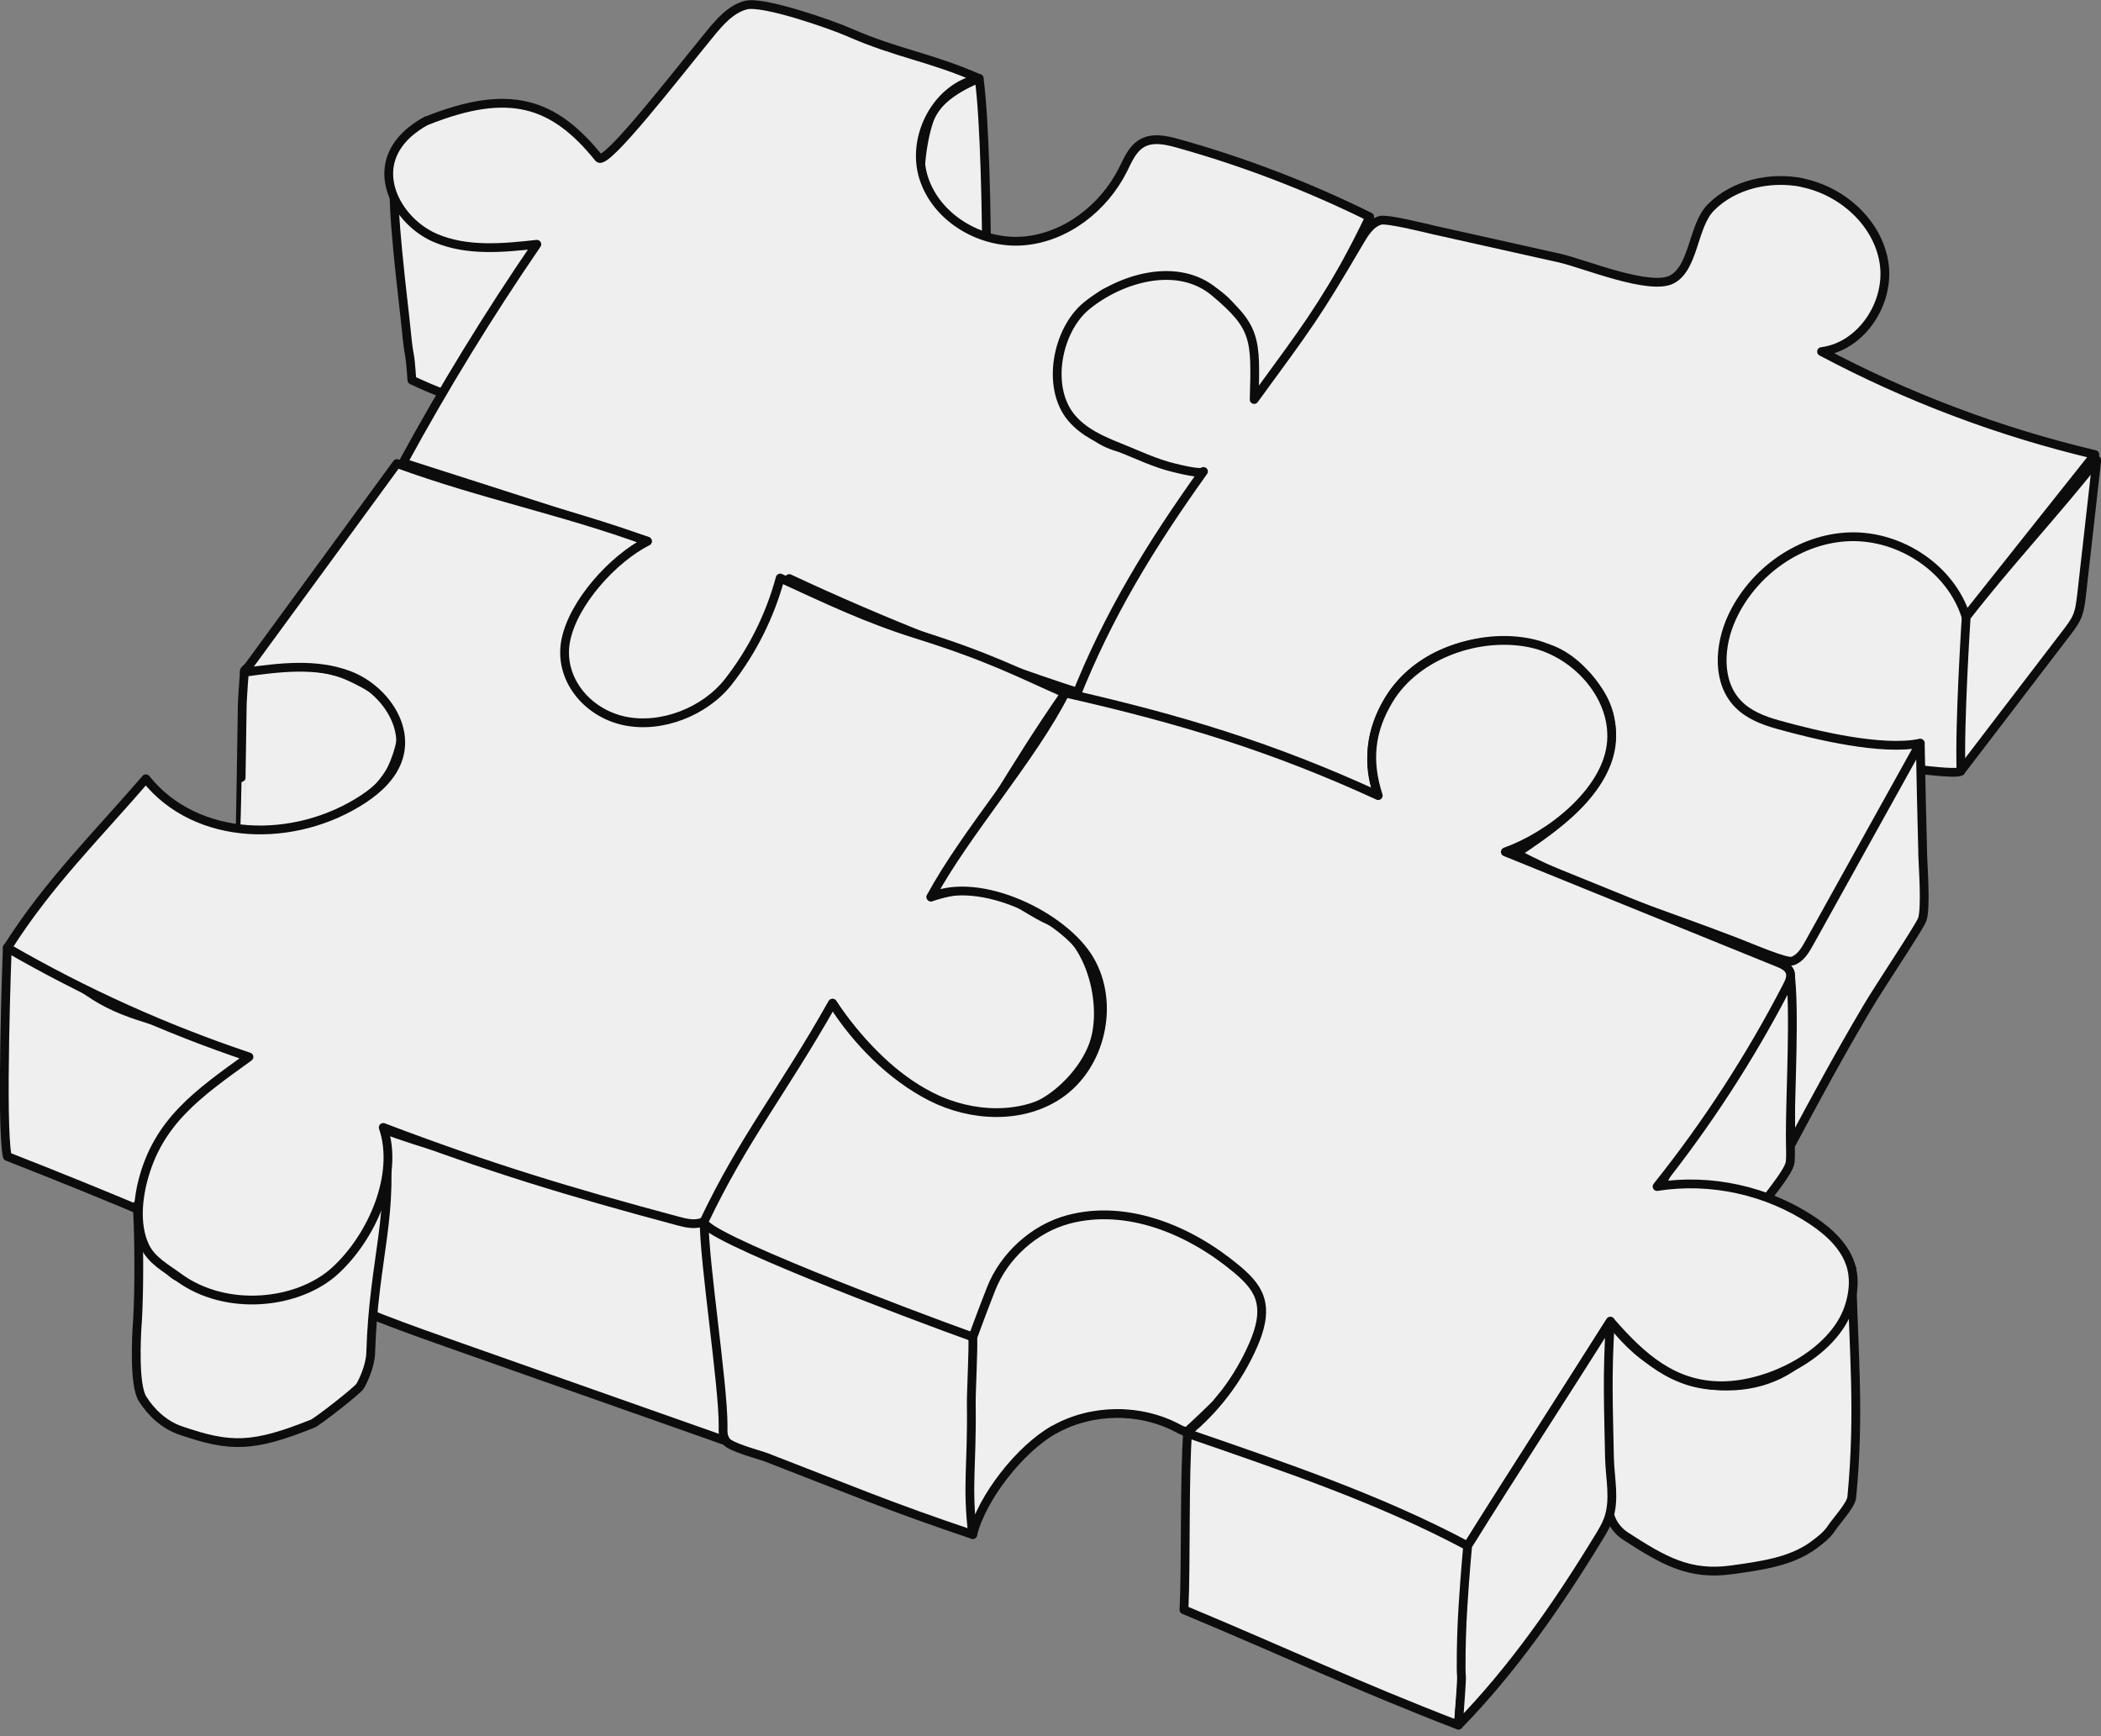
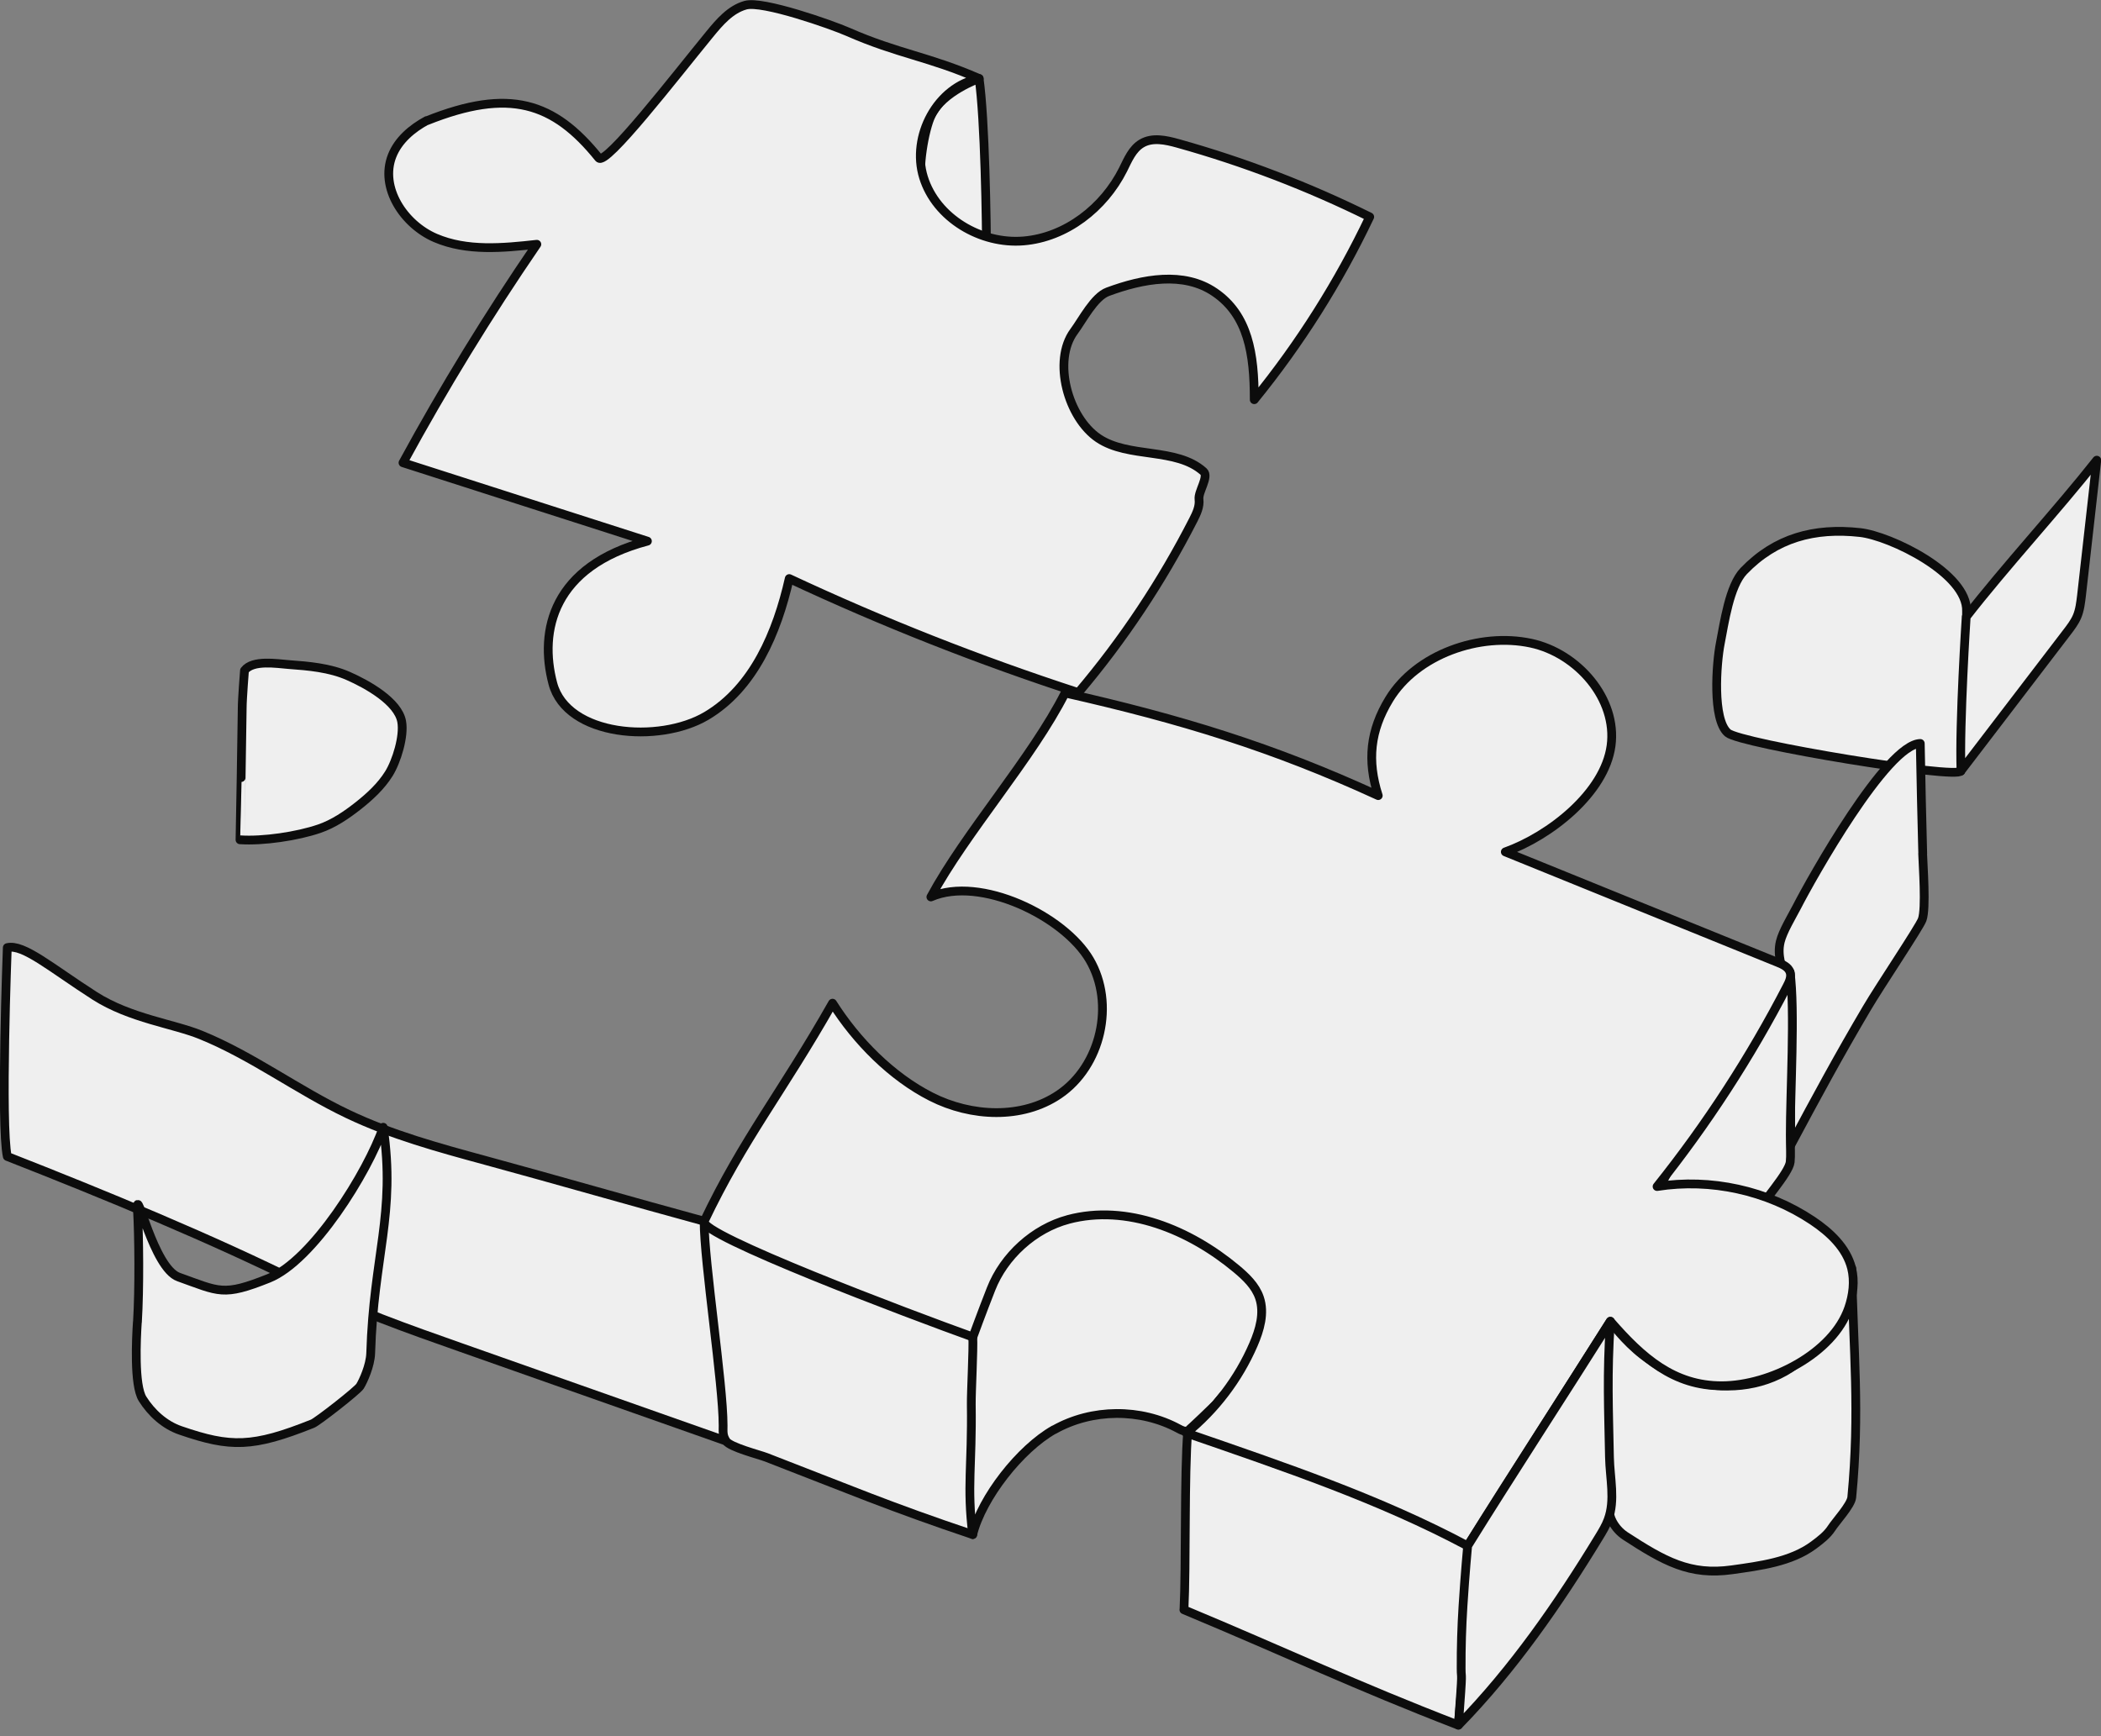
<svg xmlns="http://www.w3.org/2000/svg" width="288" height="238" viewBox="0 0 288 238" fill="none">
  <rect x="0" y="0" width="288" height="238" fill="#808080" stroke="none" />
  <g clip-path="url(#clip0_4476_38531)">
    <path d="M254.979 73.011C248.708 72.313 243.399 73.746 239.029 78.284C237.067 80.318 236.356 85.423 235.815 88.191C235.273 90.96 234.707 98.628 236.838 100.482C238.596 101.999 268.534 106.899 268.787 105.695C269.004 104.696 269.209 102.336 269.16 101.313C269.028 97.725 269.052 96.594 269.245 93.007C269.329 91.442 269.594 89.624 269.69 88.059C269.786 86.494 269.534 84.76 269.57 83.809C269.75 78.597 259.096 73.469 254.979 73.011Z" fill="#EFEFEF" stroke="#0C0C0C" stroke-width="1.204" stroke-linecap="round" stroke-linejoin="round" />
    <path d="M1.011 158.554C14.217 163.73 29.301 169.942 41.64 176.118C48.574 179.597 55.917 182.185 63.236 184.761L99.519 197.558C99.688 187.181 99.603 177.333 96.522 167.426C86.999 164.838 76.069 161.684 66.547 159.096C60.13 157.35 53.678 155.593 47.671 152.728C40.785 149.453 34.61 144.77 27.543 141.893C23.811 140.364 17.852 139.642 12.977 136.524C7.006 132.696 3.214 129.386 0.999 129.915C0.999 129.915 0.072 154.244 0.999 158.542L1.011 158.554Z" fill="#EFEFEF" stroke="#0C0C0C" stroke-width="1.204" stroke-linecap="round" stroke-linejoin="round" />
    <path d="M18.828 181.258C18.683 183.473 18.358 189.889 19.538 191.779C20.754 193.717 22.584 195.379 24.75 196.113C31.612 198.473 34.622 198.473 42.844 195.186C43.518 194.921 48.971 190.66 49.356 190.046C49.79 189.336 50.753 187.241 50.813 185.544C51.21 172.133 54.268 166.439 52.534 154.545C50.404 160.709 42.88 172.855 36.825 175.263C30.553 177.767 30.083 177.081 24.486 175.082C21.031 173.855 18.647 162.31 18.84 165.753C19.056 169.557 19.117 176.659 18.84 181.246L18.828 181.258Z" fill="#EFEFEF" stroke="#0C0C0C" stroke-width="1.204" stroke-linecap="round" stroke-linejoin="round" />
    <path d="M99.122 195.427C99.122 196.342 99.038 196.799 99.531 197.57C100.073 198.412 104.094 199.436 105.033 199.797C116.192 204.106 122.006 206.586 133.346 210.39C134.237 202.156 134.899 191.442 133.358 183.305C133.25 182.751 124.053 179.549 122.644 179.055C117.721 177.334 112.773 175.119 108.151 172.711C104.262 170.677 96.522 167.426 96.522 167.426C96.522 173.072 99.122 189.685 99.122 195.415V195.427Z" fill="#EFEFEF" stroke="#0C0C0C" stroke-width="1.204" stroke-linecap="round" stroke-linejoin="round" />
    <path d="M162.286 220.695C176.78 226.75 185.748 231.048 199.905 236.513C200.639 227.954 201.157 222.525 201.903 213.966C201.939 213.496 201.976 212.991 201.771 212.557C201.53 212.064 201.025 211.763 200.555 211.498C190.949 206.153 188.746 205.371 178.333 201.88C172.879 200.05 162.816 196.149 162.816 196.149C162.322 202.168 162.599 214.652 162.298 220.683L162.286 220.695Z" fill="#EFEFEF" stroke="#0C0C0C" stroke-width="1.204" stroke-linecap="round" stroke-linejoin="round" />
    <path d="M220.454 205.058C220.454 206.274 220.454 207.55 221.032 208.633C221.441 209.404 222.043 210.078 222.765 210.559C228.134 214.05 231.65 216.025 237.404 215.218C241.244 214.676 245.493 214.147 248.611 211.835C249.514 211.161 250.441 210.463 251.055 209.524C251.633 208.621 253.727 206.358 253.836 205.287C254.967 193.477 254.053 185.195 253.824 173.867C251.537 178.682 249.863 184.677 245.397 187.591C241.376 190.203 236.128 190.66 231.553 189.216C229.23 188.481 227.159 187.266 225.221 185.785C222.693 183.847 220.755 181.174 220.755 181.174C218.877 186.194 220.502 199.701 220.466 205.082L220.454 205.058Z" fill="#EFEFEF" stroke="#0C0C0C" stroke-width="1.204" stroke-linecap="round" stroke-linejoin="round" />
    <path d="M263.551 117.023C263.599 118.636 264.044 124.57 263.49 126.075C263.105 127.135 257.7 135.164 255.894 138.234C252.042 144.758 249.009 150.368 245.433 157.061C245.602 151.102 245.132 140.617 244.591 134.682C244.398 132.564 243.543 131.155 244.037 129.097C244.374 127.7 245.626 125.642 246.288 124.366C248.347 120.345 258.627 102.035 263.226 101.927C263.322 107.183 263.434 112.219 263.563 117.035L263.551 117.023Z" fill="#EFEFEF" stroke="#0C0C0C" stroke-width="1.204" stroke-linecap="round" stroke-linejoin="round" />
    <path d="M268.787 105.707L283.329 86.687C283.847 86.013 284.377 85.315 284.714 84.532C285.099 83.629 285.207 82.63 285.328 81.655L287.422 63.092C282.053 69.906 274.83 77.719 269.522 84.568C269.522 84.568 268.571 99.147 268.811 105.707H268.787Z" fill="#EFEFEF" stroke="#0C0C0C" stroke-width="1.204" stroke-linecap="round" stroke-linejoin="round" />
    <path d="M245.409 155.581C245.409 157.386 245.494 158.361 245.397 159.3C245.241 160.829 241.461 164.946 240.811 166.343C236.417 163.273 230.458 163.73 226.401 163.923C227.858 163.044 229.531 158.337 230.554 156.784C232.143 154.389 233.877 152.09 235.574 149.766C237.982 146.492 242.087 137.054 245.373 133.274C246.083 138.378 245.397 149.887 245.409 155.581Z" fill="#EFEFEF" stroke="#0C0C0C" stroke-width="1.204" stroke-linecap="round" stroke-linejoin="round" />
    <path d="M135.236 35.862C132.732 34.309 129.037 31.721 127.604 29.144C126.978 28.013 126.605 26.749 126.328 25.485C125.823 23.198 126.665 17.853 127.676 15.746C129.229 12.532 134.213 10.762 134.213 10.762C135.008 16.336 135.236 30.228 135.236 35.862Z" fill="#EFEFEF" stroke="#0C0C0C" stroke-width="1.204" stroke-linecap="round" stroke-linejoin="round" />
-     <path d="M56.459 52.114C62.959 55.111 67.991 56.989 78.573 53.931C76.201 55.785 80.968 31.709 78.573 30.71C76.177 29.711 54.701 19.069 54.099 23.944C53.582 28.206 55.255 40.846 55.676 45.131C56.158 50.055 56.11 47.166 56.459 52.102V52.114Z" fill="#EFEFEF" stroke="#0C0C0C" stroke-width="1.204" stroke-linecap="round" stroke-linejoin="round" />
    <path d="M32.9 115.133C36.042 115.349 40.785 114.639 43.758 113.616C45.733 112.942 47.49 111.738 49.127 110.45C50.705 109.198 52.221 107.802 53.293 106.092C54.364 104.383 55.423 100.928 55.062 98.929C54.569 96.173 50.319 93.813 47.755 92.682C45.191 91.55 42.326 91.309 39.533 91.105C37.956 90.984 34.646 90.43 33.514 91.923C33.514 91.923 33.201 95.799 33.201 97.1C33.201 98.4 32.912 115.133 32.9 115.133Z" fill="#EFEFEF" stroke="#0C0C0C" stroke-width="1.204" stroke-linecap="round" stroke-linejoin="round" />
    <path d="M144.494 196.017C149.67 193.092 156.363 193.044 161.588 195.885C161.973 196.089 162.406 196.318 162.816 196.149C163.02 196.065 166.608 192.61 166.74 192.442C169.148 189.444 168.546 190.997 170.676 187.795C172.843 184.557 174.396 179.248 173.144 175.564C172.542 173.771 171.206 172.314 169.774 171.074C164.537 166.584 157.326 164.369 150.525 165.5C143.723 166.632 137.499 171.17 134.634 177.442C133.804 179.272 133.238 181.282 133.346 183.293C133.443 184.978 133.118 190.853 133.142 192.538C133.262 201.085 132.516 203.721 133.334 210.378C134.61 205.298 139.823 198.641 144.481 196.005L144.494 196.017Z" fill="#EFEFEF" stroke="#0C0C0C" stroke-width="1.204" stroke-linecap="round" stroke-linejoin="round" />
    <path d="M58.493 16.529C56.471 17.624 54.593 19.213 53.75 21.356C52.029 25.726 55.363 30.77 59.685 32.624C64.007 34.477 68.918 34.008 73.589 33.49C66.968 43.157 60.841 53.149 55.243 63.441L88.745 74.191C75.78 77.622 73.866 86.482 75.78 93.705C77.706 100.988 90.346 101.987 96.835 98.147C103.323 94.307 106.525 86.675 108.187 79.32C121.055 85.338 134.297 90.563 147.816 94.957C153.955 87.71 159.252 79.741 163.574 71.278C164.031 70.387 164.477 69.436 164.356 68.449C164.224 67.414 165.753 65.343 164.97 64.645C161.226 61.298 154.726 62.887 150.561 60.083C146.396 57.278 144.241 49.477 147.226 45.432C148.394 43.855 149.995 40.689 151.849 40.003C156.652 38.221 162.262 37.174 166.499 40.063C171.098 43.193 171.94 48.502 171.928 54.798C178.176 47.117 183.509 38.679 187.758 29.734C179.332 25.569 170.52 22.186 161.467 19.659C159.83 19.201 157.976 18.792 156.508 19.659C155.219 20.417 154.606 21.922 153.943 23.258C151.319 28.483 146.131 32.551 140.292 33.033C134.454 33.514 128.326 29.903 126.593 24.317C124.859 18.732 128.471 11.87 134.225 10.774C127.327 7.753 123.126 7.392 116.24 4.37C114.013 3.395 104.527 0.048 102.192 0.711C100.121 1.288 98.628 3.046 97.268 4.707C92.573 10.437 83.015 22.812 82.076 21.657C75.9 13.989 69.797 12.038 58.505 16.553L58.493 16.529Z" fill="#EFEFEF" stroke="#0C0C0C" stroke-width="1.204" stroke-linecap="round" stroke-linejoin="round" />
-     <path d="M146.01 95.017C137.86 106.838 136.067 111.353 127.616 122.982C136.681 120.032 138.884 124.029 144.072 126.304C149.261 128.579 151.62 137.054 150.115 142.519C149.128 146.095 145.721 149.899 142.375 151.512C131.986 156.532 120.526 147.142 114.121 137.548C108.885 146.781 103.648 156.014 98.412 165.247C97.93 166.102 97.4 167.005 96.522 167.45C95.426 168.016 94.102 167.715 92.91 167.39C77.887 163.369 67.088 160.095 52.534 154.57C54.737 161.07 51.017 169.545 45.962 174.192C40.905 178.838 31.01 179.91 24.485 175.119C22.752 173.843 20.79 172.819 19.863 170.869C18.358 167.667 19.116 163.731 19.538 162.045C21.62 153.739 27.182 149.923 34.128 144.903C22.619 141.051 11.508 136.031 1.011 129.952C6.597 121.116 13.17 114.687 19.995 106.766C26.965 115.494 40.484 115.686 49.814 109.535C51.932 108.139 53.895 106.273 54.629 103.841C56.037 99.218 52.342 94.283 47.815 92.573C43.289 90.864 38.269 91.502 33.478 92.176L54.412 63.549C66.198 67.847 76.96 69.918 88.745 74.215C84.038 76.599 78.549 82.654 77.549 87.83C76.55 93.007 80.427 97.738 85.591 98.833C90.671 99.916 96.642 97.557 99.844 93.464C103.131 89.263 105.562 84.399 106.947 79.247C113.604 82.293 118.72 84.772 125.702 86.963C135.585 90.057 139.642 92.224 145.998 95.041L146.01 95.017Z" fill="#EFEFEF" stroke="#0C0C0C" stroke-width="1.204" stroke-linecap="round" stroke-linejoin="round" />
-     <path d="M247.083 25.064C252.512 26.171 257.387 30.517 258.254 35.994C259.121 41.472 255.196 47.515 249.695 48.201C261.516 54.485 274.132 59.24 287.157 62.322L269.498 84.556C267.439 77.971 260.529 73.409 253.631 73.59C246.733 73.77 240.281 78.405 237.404 84.677C235.646 88.505 235.321 93.525 238.271 96.534C239.703 98.003 241.69 98.773 243.664 99.327C248.84 100.784 257.965 102.975 263.226 101.891L247.985 129.326C247.432 130.325 246.782 131.409 245.698 131.758C244.856 132.035 240.389 130.084 237.801 129.085C227.184 124.992 217.926 122.284 207.838 117.011C211.847 114.314 215.976 111.51 218.649 107.477C221.321 103.444 221.79 98.725 219.094 94.716C217.409 92.2 215.013 89.781 212.124 88.89C206.009 87.024 198.942 87.903 193.946 91.887C188.95 95.872 186.567 103.131 188.951 109.066C175.408 103.685 161.492 99.255 147.335 95.812C151.849 84.316 157.796 74.673 164.971 64.633C164.658 65.079 161.431 64.248 160.914 64.127C158.35 63.514 155.93 62.334 153.486 61.359C151.042 60.384 148.575 59.312 146.853 57.254C143.386 53.101 144.879 45.252 148.96 41.917C153.607 38.125 161.407 35.79 166.487 40.039C172.23 44.843 172.157 46.468 171.917 54.774C179.489 44.421 180.391 43.289 186.302 33.202C187.024 31.974 187.831 30.637 189.179 30.216C190.106 29.927 195.62 31.324 196.571 31.54L213.821 35.392C217.096 36.127 226.233 39.943 229.23 38.282C232.228 36.62 232.047 30.962 234.503 28.459C237.693 25.22 242.725 24.161 247.083 25.04V25.064Z" fill="#EFEFEF" stroke="#0C0C0C" stroke-width="1.204" stroke-linecap="round" stroke-linejoin="round" />
    <path d="M146.432 167.185C154.473 165.043 163.08 168.618 169.461 173.939C170.785 175.046 172.097 176.286 172.651 177.923C173.361 180.018 172.687 182.329 171.808 184.352C169.774 189.047 166.595 193.236 162.623 196.462C176.142 201.133 189.107 205.503 201.181 211.943L220.743 181.15C225.077 186.133 229.434 190.01 236.043 189.986C242.652 189.962 251.272 185.568 253.414 179.32C254.016 177.562 254.257 175.648 253.812 173.855C253.101 171.062 250.838 168.943 248.443 167.342C242.255 163.213 234.49 161.503 227.147 162.671C233.961 154.136 239.944 144.927 244.964 135.212C245.277 134.61 245.602 133.912 245.373 133.262C245.132 132.576 244.398 132.239 243.724 131.962L206.345 116.794C212.473 114.603 219.96 108.704 220.839 102.252C221.718 95.799 216.229 89.54 209.86 88.179C202.818 86.674 194.175 89.708 190.431 95.86C187.807 100.169 187.385 104.274 188.926 109.077C174.468 102.432 161.816 98.58 145.998 95.005C141.472 103.961 132.371 114.121 127.604 122.969C134.357 120.02 145.854 125.582 149.369 131.589C152.884 137.596 150.934 146.155 145.168 150.055C140.1 153.486 133.129 153.137 127.664 150.368C122.199 147.599 117.384 142.7 114.121 137.536C107.163 149.802 101.939 156.062 96.522 167.438C95.667 169.232 124.835 180.247 133.358 183.304C133.358 183.304 134.622 179.838 135.85 176.72C137.62 172.193 141.737 168.437 146.444 167.185H146.432Z" fill="#EFEFEF" stroke="#0C0C0C" stroke-width="1.204" stroke-linecap="round" stroke-linejoin="round" />
    <path d="M199.917 236.514C207.381 228.881 213.641 219.841 219.19 210.728C219.66 209.957 220.129 209.187 220.442 208.332C221.429 205.648 220.683 202.674 220.623 199.809C220.502 193.092 220.262 188.614 220.743 181.138C214.688 190.757 207.176 202.277 201.181 211.932C201.181 211.932 200.82 215.796 200.543 220.19C200.363 223.031 200.278 225.872 200.29 228.713C200.29 230.627 200.543 228.087 199.917 236.502V236.514Z" fill="#EFEFEF" stroke="#0C0C0C" stroke-width="1.204" stroke-linecap="round" stroke-linejoin="round" />
  </g>
  <defs>
    <clipPath id="clip0_4476_38531">
      <rect width="288" height="237.115" fill="white" />
    </clipPath>
  </defs>
</svg>